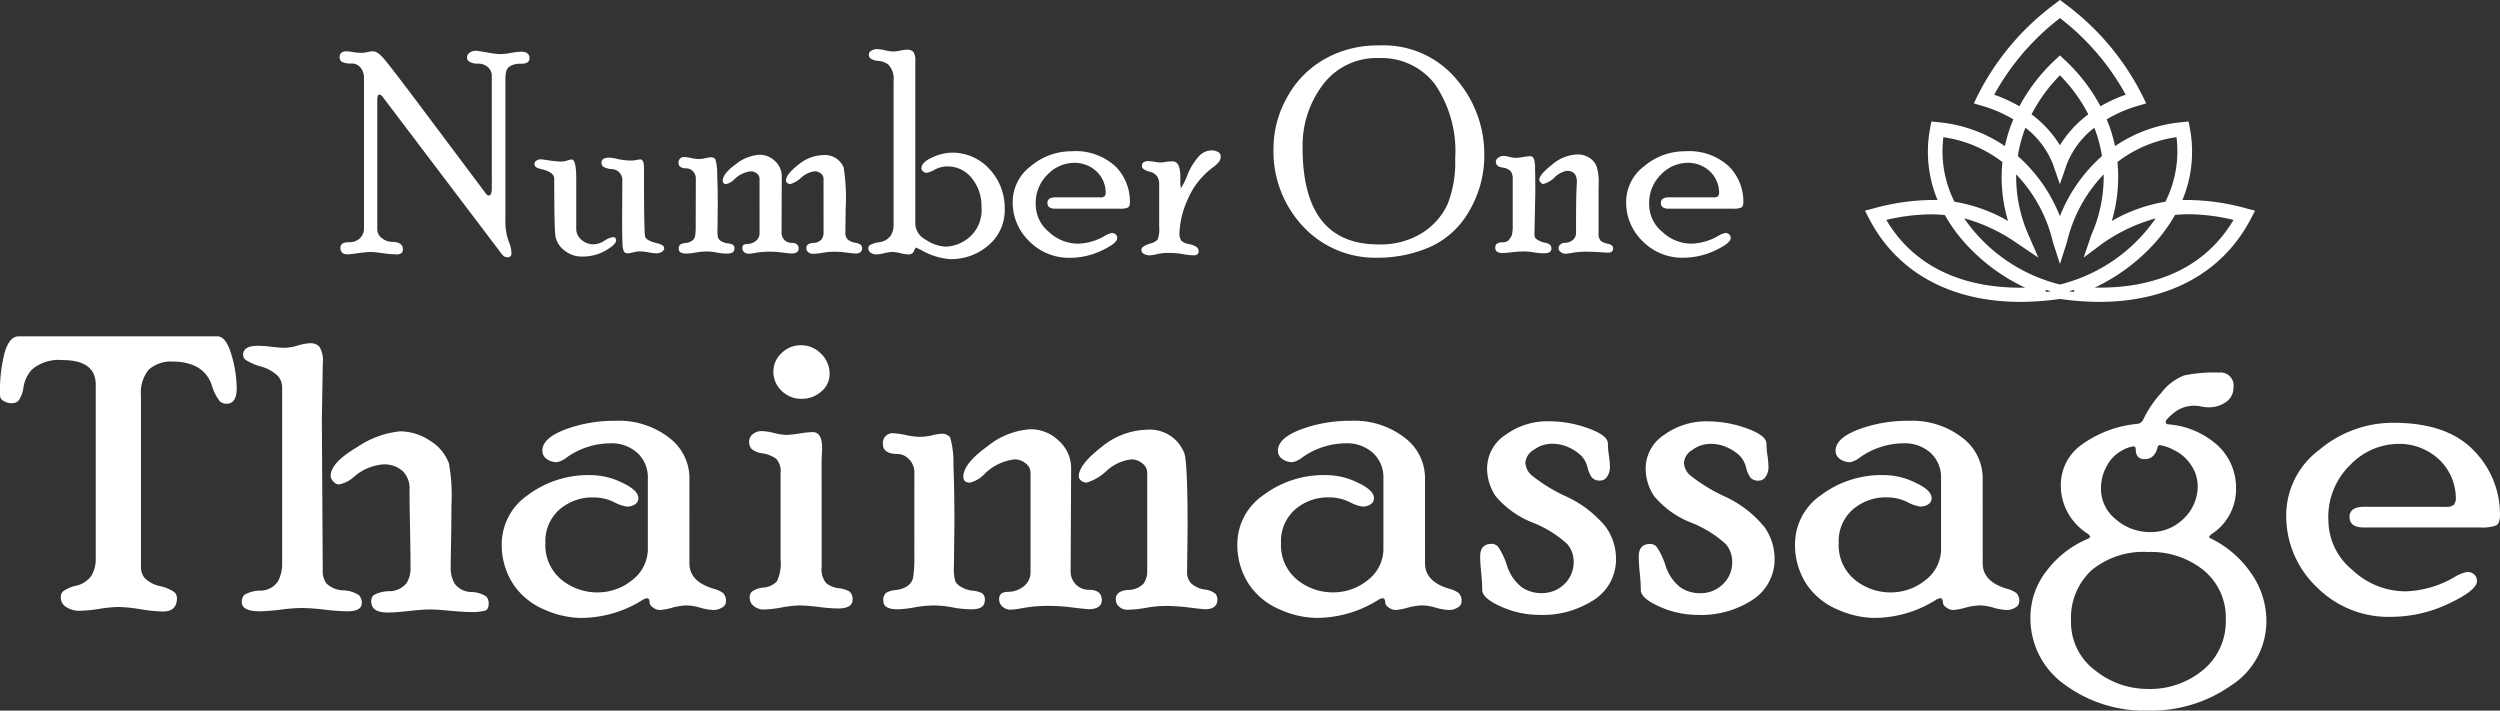
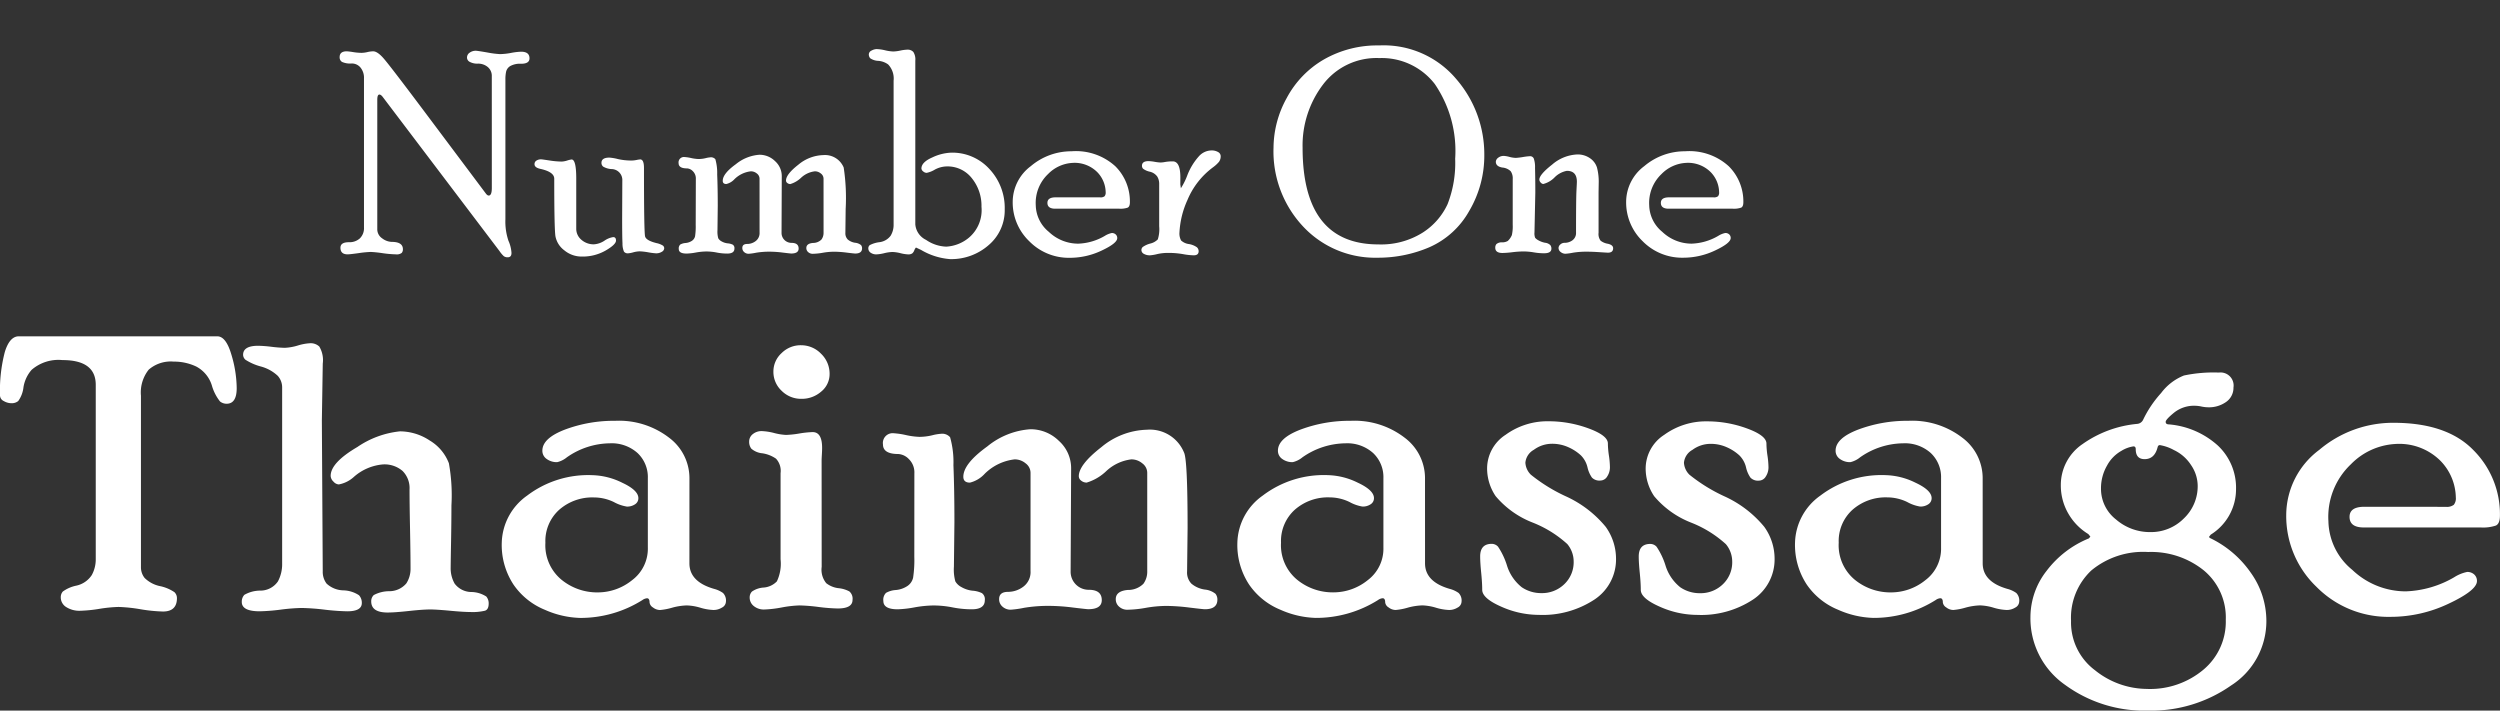
<svg xmlns="http://www.w3.org/2000/svg" width="207.941" height="59.107" viewBox="0 0 207.941 59.107">
  <rect x="0" y="0" width="207.941" height="59.107" fill="#333333" stroke="none" />
  <g id="Group_241" data-name="Group 241" transform="translate(-822 -0.127)">
    <path id="Path_63" data-name="Path 63" d="M18.09-15.983q.721,0,1.167,1.508a9.934,9.934,0,0,1,.446,2.8q0,1.3-.839,1.3a.88.88,0,0,1-.549-.19,3.833,3.833,0,0,1-.681-1.34,2.663,2.663,0,0,0-1.291-1.562,4.271,4.271,0,0,0-1.873-.412,2.8,2.8,0,0,0-2.085.668,3.049,3.049,0,0,0-.646,2.172V3.218a1.417,1.417,0,0,0,.308.9,2.564,2.564,0,0,0,1.285.678,3.346,3.346,0,0,1,1.189.5.683.683,0,0,1,.212.494q0,1.117-1.165,1.117A13.213,13.213,0,0,1,11.7,6.718,13.151,13.151,0,0,0,9.88,6.527a11.775,11.775,0,0,0-1.61.159,11.776,11.776,0,0,1-1.611.159,2.027,2.027,0,0,1-1.123-.3.946.946,0,0,1-.466-.838.7.7,0,0,1,.17-.462,2.9,2.9,0,0,1,1.126-.491A2.049,2.049,0,0,0,7.65,3.873a2.712,2.712,0,0,0,.329-1.337V-11.949q0-2.058-2.773-2.058a3.4,3.4,0,0,0-2.561.812,2.888,2.888,0,0,0-.677,1.442A2.407,2.407,0,0,1,1.531-10.6a.847.847,0,0,1-.548.182A1.29,1.29,0,0,1,.327-10.6a.527.527,0,0,1-.312-.457,12.8,12.8,0,0,1,.4-3.621q.4-1.306,1.167-1.306ZM26.86,3.575a1.605,1.605,0,0,0,.319,1.009,2.115,2.115,0,0,0,1.391.563,2.485,2.485,0,0,1,1.306.407.926.926,0,0,1,.234.646q0,.689-1.213.689A18.915,18.915,0,0,1,27,6.75a18.915,18.915,0,0,0-1.894-.138,15.9,15.9,0,0,0-1.745.138,15.9,15.9,0,0,1-1.745.138q-1.49,0-1.49-.775a.829.829,0,0,1,.212-.592,2.656,2.656,0,0,1,1.327-.353A1.77,1.77,0,0,0,23.133,4.4a3.032,3.032,0,0,0,.35-1.485V-11.737a1.436,1.436,0,0,0-.361-.955,3.293,3.293,0,0,0-1.423-.785,4.485,4.485,0,0,1-1.264-.555.568.568,0,0,1-.2-.41q0-.755,1.257-.755a10.811,10.811,0,0,1,1.108.085,10.81,10.81,0,0,0,1.108.085,4.363,4.363,0,0,0,1.076-.191,4.324,4.324,0,0,1,1.033-.191,1.047,1.047,0,0,1,.756.276,2.21,2.21,0,0,1,.288,1.423l-.075,4.739ZM37.5,3.257a2.582,2.582,0,0,0,.329,1.327,1.754,1.754,0,0,0,1.38.7,2.351,2.351,0,0,1,1.253.375.866.866,0,0,1,.2.581q0,.5-.309.6a4.451,4.451,0,0,1-1.224.108q-.554,0-1.681-.106t-1.66-.106q-.6,0-1.767.127t-1.767.127q-1.362,0-1.362-.925a.7.7,0,0,1,.212-.527,2.751,2.751,0,0,1,1.285-.321,1.851,1.851,0,0,0,1.423-.649,2.23,2.23,0,0,0,.35-1.256q0-1.107-.042-3.277t-.042-3.277a2.009,2.009,0,0,0-.58-1.543,2.3,2.3,0,0,0-1.636-.543A4.184,4.184,0,0,0,29.46-4.3a2.556,2.556,0,0,1-1.266.637A.65.65,0,0,1,27.75-3.9a.686.686,0,0,1-.232-.473q0-1.1,2.215-2.4a7.659,7.659,0,0,1,3.55-1.306,4.512,4.512,0,0,1,2.48.765,3.759,3.759,0,0,1,1.589,1.89,14.989,14.989,0,0,1,.212,3.5q0,1.274-.032,3.069T37.5,3.257ZM57.358,2.9q0,1.527,2.039,2.12a2.273,2.273,0,0,1,.754.344.894.894,0,0,1,.244.731.578.578,0,0,1-.329.484,1.325,1.325,0,0,1-.711.2,4.365,4.365,0,0,1-1.094-.191A4.4,4.4,0,0,0,57.145,6.4a5.14,5.14,0,0,0-1.232.191,5.054,5.054,0,0,1-1,.191.973.973,0,0,1-.584-.212.57.57,0,0,1-.287-.425q0-.34-.212-.34a.774.774,0,0,0-.382.149A9.662,9.662,0,0,1,48.268,7.44a7.718,7.718,0,0,1-2.941-.68,5.826,5.826,0,0,1-2.6-2.092,5.994,5.994,0,0,1-.977-3.494,4.945,4.945,0,0,1,2.109-3.908,8.4,8.4,0,0,1,5.437-1.7,5.913,5.913,0,0,1,2.47.627q1.346.627,1.346,1.285a.591.591,0,0,1-.276.51,1.165,1.165,0,0,1-.68.191A3.348,3.348,0,0,1,51.071-2.2a3.83,3.83,0,0,0-1.657-.382,4.167,4.167,0,0,0-2.888,1.027,3.5,3.5,0,0,0-1.147,2.743A3.717,3.717,0,0,0,46.7,4.247a4.678,4.678,0,0,0,3.037,1.07A4.542,4.542,0,0,0,52.59,4.3,3.274,3.274,0,0,0,53.9,1.579V-4.177a2.754,2.754,0,0,0-.858-2.1,3.219,3.219,0,0,0-2.3-.807,6.339,6.339,0,0,0-3.581,1.168,1.986,1.986,0,0,1-.805.4,1.423,1.423,0,0,1-.869-.265.82.82,0,0,1-.36-.69q0-1.041,1.9-1.763a11.6,11.6,0,0,1,4.152-.722,6.824,6.824,0,0,1,4.481,1.4,4.2,4.2,0,0,1,1.7,3.329Zm9.271-18.141a2.3,2.3,0,0,1,1.681.708,2.3,2.3,0,0,1,.708,1.68,1.871,1.871,0,0,1-.7,1.469,2.442,2.442,0,0,1-1.649.6,2.273,2.273,0,0,1-1.638-.666,2.144,2.144,0,0,1-.687-1.6,2.064,2.064,0,0,1,.687-1.543A2.242,2.242,0,0,1,66.628-15.242ZM68.359,3.193a1.768,1.768,0,0,0,.382,1.359,2.03,2.03,0,0,0,1.019.414,2.419,2.419,0,0,1,.9.268.792.792,0,0,1,.265.71q0,.71-1.235.71a14.731,14.731,0,0,1-1.6-.127A14.7,14.7,0,0,0,66.522,6.4a9.479,9.479,0,0,0-1.49.17,9.447,9.447,0,0,1-1.469.17,1.309,1.309,0,0,1-.841-.28.89.89,0,0,1-.351-.731.684.684,0,0,1,.191-.484,1.916,1.916,0,0,1,.977-.332A1.709,1.709,0,0,0,64.632,4.4,3.43,3.43,0,0,0,64.94,2.56V-4.6a1.484,1.484,0,0,0-.382-1.208,2.7,2.7,0,0,0-1.126-.445,1.624,1.624,0,0,1-.924-.385.929.929,0,0,1-.181-.581.777.777,0,0,1,.309-.634,1.141,1.141,0,0,1,.735-.247,4.847,4.847,0,0,1,1.034.159,4.807,4.807,0,0,0,.991.159A7.931,7.931,0,0,0,66.5-7.9a7.931,7.931,0,0,1,1.108-.117q.788,0,.788,1.317,0,.212-.021.563t-.021.478ZM85.732-4.625a.986.986,0,0,0-.413-.795,1.413,1.413,0,0,0-.9-.329,4.208,4.208,0,0,0-2.5,1.2,2.479,2.479,0,0,1-1.227.735q-.55,0-.55-.488,0-1.083,1.986-2.517A6.34,6.34,0,0,1,85.71-8.254a3.349,3.349,0,0,1,2.379.966A3.044,3.044,0,0,1,89.108-5l-.042,8.58A1.5,1.5,0,0,0,90.574,5.1q1.083,0,1.083.861,0,.753-1.128.753-.128,0-1.267-.138a16.327,16.327,0,0,0-1.906-.138,12.241,12.241,0,0,0-2.151.159,8.4,8.4,0,0,1-1.128.159,1,1,0,0,1-.671-.248.8.8,0,0,1-.287-.636q0-.6.743-.6a2.12,2.12,0,0,0,1.274-.435,1.51,1.51,0,0,0,.595-1.3Zm9.706,0a.986.986,0,0,0-.413-.795,1.413,1.413,0,0,0-.9-.329,3.7,3.7,0,0,0-2.084.966,4.051,4.051,0,0,1-1.64.966.713.713,0,0,1-.455-.159.466.466,0,0,1-.2-.372q0-.956,1.869-2.411a6.151,6.151,0,0,1,3.8-1.455,3.064,3.064,0,0,1,3.08,1.89q.3.573.3,6.286l-.042,3.61a1.335,1.335,0,0,0,.361,1.019,2.227,2.227,0,0,0,1.1.488,1.681,1.681,0,0,1,.9.353.766.766,0,0,1,.159.485q0,.8-1.043.8-.149,0-1.277-.138a16.181,16.181,0,0,0-1.916-.138,10.16,10.16,0,0,0-1.714.159,9.413,9.413,0,0,1-1.544.159,1,1,0,0,1-.671-.248.8.8,0,0,1-.287-.635q0-.668.988-.763A1.8,1.8,0,0,0,95.119,4.6a1.714,1.714,0,0,0,.319-1.06Zm-19.369.042a1.54,1.54,0,0,0-.457-1.187,1.331,1.331,0,0,0-.881-.424q-1.274,0-1.274-.8a.814.814,0,0,1,.917-.925,6.223,6.223,0,0,1,.991.149,6.151,6.151,0,0,0,1.119.149,4.616,4.616,0,0,0,1.055-.127,4,4,0,0,1,.735-.127.865.865,0,0,1,.767.287,7.612,7.612,0,0,1,.277,2.326Q79.4-3.221,79.4-.524l-.042,3.7a3.726,3.726,0,0,0,.117,1.221,1.243,1.243,0,0,0,.51.478,2.33,2.33,0,0,0,.924.3,2.152,2.152,0,0,1,.775.2.627.627,0,0,1,.244.593q0,.754-1.086.754a8.254,8.254,0,0,1-1.6-.159,8.253,8.253,0,0,0-1.6-.159,9.492,9.492,0,0,0-1.565.159,9.018,9.018,0,0,1-1.395.159q-1.192,0-1.192-.689a.805.805,0,0,1,.223-.678,1.888,1.888,0,0,1,.818-.236,2.087,2.087,0,0,0,.966-.339,1.13,1.13,0,0,0,.467-.689,9.846,9.846,0,0,0,.1-1.738ZM118.544,2.9q0,1.527,2.039,2.12a2.273,2.273,0,0,1,.754.344.894.894,0,0,1,.244.731.578.578,0,0,1-.329.484,1.325,1.325,0,0,1-.711.2,4.365,4.365,0,0,1-1.094-.191,4.4,4.4,0,0,0-1.115-.191,5.14,5.14,0,0,0-1.232.191,5.054,5.054,0,0,1-1,.191.973.973,0,0,1-.584-.212.57.57,0,0,1-.287-.425q0-.34-.212-.34a.774.774,0,0,0-.382.149,9.662,9.662,0,0,1-5.182,1.487,7.718,7.718,0,0,1-2.941-.68,5.826,5.826,0,0,1-2.6-2.092,5.994,5.994,0,0,1-.977-3.494,4.945,4.945,0,0,1,2.109-3.908,8.4,8.4,0,0,1,5.437-1.7,5.913,5.913,0,0,1,2.47.627q1.346.627,1.346,1.285a.591.591,0,0,1-.276.51,1.165,1.165,0,0,1-.68.191,3.348,3.348,0,0,1-1.083-.382,3.83,3.83,0,0,0-1.657-.382,4.167,4.167,0,0,0-2.888,1.027,3.5,3.5,0,0,0-1.147,2.743,3.717,3.717,0,0,0,1.317,3.061,4.678,4.678,0,0,0,3.037,1.07A4.542,4.542,0,0,0,113.776,4.3a3.274,3.274,0,0,0,1.306-2.718V-4.177a2.754,2.754,0,0,0-.858-2.1,3.219,3.219,0,0,0-2.3-.807,6.339,6.339,0,0,0-3.581,1.168,1.986,1.986,0,0,1-.805.4,1.423,1.423,0,0,1-.869-.265.82.82,0,0,1-.36-.69q0-1.041,1.9-1.763a11.6,11.6,0,0,1,4.152-.722,6.824,6.824,0,0,1,4.481,1.4,4.2,4.2,0,0,1,1.7,3.329Zm8.347-8.374a1.519,1.519,0,0,0,.455,1,13.794,13.794,0,0,0,2.912,1.8,9.236,9.236,0,0,1,3.314,2.537,4.55,4.55,0,0,1,.858,2.626,4,4,0,0,1-1.795,3.423A7.828,7.828,0,0,1,128,7.186a7.688,7.688,0,0,1-3.133-.69Q123.3,5.805,123.3,5.1q0-.577-.085-1.42t-.085-1.356q0-1.047.968-1.047a.723.723,0,0,1,.516.234,5.959,5.959,0,0,1,.743,1.561,3.7,3.7,0,0,0,1.234,1.816,2.866,2.866,0,0,0,1.635.488,2.652,2.652,0,0,0,1.9-.742,2.517,2.517,0,0,0,.78-1.908,2.262,2.262,0,0,0-.529-1.431,9.4,9.4,0,0,0-2.891-1.791,7.625,7.625,0,0,1-3.07-2.195,4.125,4.125,0,0,1-.709-2.323,3.341,3.341,0,0,1,1.54-2.779,5.908,5.908,0,0,1,3.579-1.124,9.567,9.567,0,0,1,3.313.591q1.614.591,1.614,1.257a7.271,7.271,0,0,0,.085,1,7.094,7.094,0,0,1,.085.956,1.387,1.387,0,0,1-.226.786.667.667,0,0,1-.57.34.864.864,0,0,1-.7-.246,2.408,2.408,0,0,1-.373-.866,2.085,2.085,0,0,0-.548-.984,3.81,3.81,0,0,0-1.011-.663,3.256,3.256,0,0,0-1.412-.3,2.535,2.535,0,0,0-1.485.5A1.365,1.365,0,0,0,126.891-5.475Zm13.189,0a1.519,1.519,0,0,0,.455,1,13.794,13.794,0,0,0,2.912,1.8,9.236,9.236,0,0,1,3.314,2.537,4.55,4.55,0,0,1,.858,2.626,4,4,0,0,1-1.795,3.423,7.828,7.828,0,0,1-4.641,1.276,7.688,7.688,0,0,1-3.133-.69q-1.561-.69-1.561-1.391,0-.577-.085-1.42t-.085-1.356q0-1.047.968-1.047a.723.723,0,0,1,.516.234,5.959,5.959,0,0,1,.743,1.561,3.7,3.7,0,0,0,1.234,1.816,2.866,2.866,0,0,0,1.634.488,2.652,2.652,0,0,0,1.9-.742,2.517,2.517,0,0,0,.78-1.908,2.262,2.262,0,0,0-.529-1.431,9.4,9.4,0,0,0-2.891-1.791,7.625,7.625,0,0,1-3.07-2.195,4.125,4.125,0,0,1-.709-2.323,3.341,3.341,0,0,1,1.54-2.779,5.908,5.908,0,0,1,3.579-1.124,9.567,9.567,0,0,1,3.313.591q1.614.591,1.614,1.257a7.269,7.269,0,0,0,.085,1,7.1,7.1,0,0,1,.085.956,1.387,1.387,0,0,1-.226.786.667.667,0,0,1-.57.34.864.864,0,0,1-.7-.246,2.408,2.408,0,0,1-.373-.866,2.085,2.085,0,0,0-.548-.984,3.81,3.81,0,0,0-1.011-.663,3.256,3.256,0,0,0-1.412-.3,2.535,2.535,0,0,0-1.485.5A1.365,1.365,0,0,0,140.08-5.475ZM164.928,2.9q0,1.527,2.039,2.12a2.273,2.273,0,0,1,.754.344.894.894,0,0,1,.244.731.578.578,0,0,1-.329.484,1.325,1.325,0,0,1-.711.2,4.365,4.365,0,0,1-1.094-.191,4.4,4.4,0,0,0-1.115-.191,5.14,5.14,0,0,0-1.232.191,5.054,5.054,0,0,1-1,.191.973.973,0,0,1-.584-.212.57.57,0,0,1-.287-.425q0-.34-.212-.34a.774.774,0,0,0-.382.149,9.662,9.662,0,0,1-5.182,1.487,7.718,7.718,0,0,1-2.941-.68,5.826,5.826,0,0,1-2.6-2.092,5.994,5.994,0,0,1-.977-3.494,4.945,4.945,0,0,1,2.109-3.908,8.4,8.4,0,0,1,5.437-1.7,5.913,5.913,0,0,1,2.47.627q1.346.627,1.346,1.285a.591.591,0,0,1-.276.51,1.165,1.165,0,0,1-.68.191,3.348,3.348,0,0,1-1.083-.382,3.83,3.83,0,0,0-1.657-.382A4.167,4.167,0,0,0,154.1-1.557a3.5,3.5,0,0,0-1.147,2.743,3.717,3.717,0,0,0,1.317,3.061,4.678,4.678,0,0,0,3.037,1.07A4.542,4.542,0,0,0,160.16,4.3a3.274,3.274,0,0,0,1.306-2.718V-4.177a2.754,2.754,0,0,0-.858-2.1,3.219,3.219,0,0,0-2.3-.807,6.339,6.339,0,0,0-3.581,1.168,1.985,1.985,0,0,1-.805.4,1.423,1.423,0,0,1-.869-.265.82.82,0,0,1-.36-.69q0-1.041,1.9-1.763a11.6,11.6,0,0,1,4.152-.722,6.824,6.824,0,0,1,4.481,1.4,4.2,4.2,0,0,1,1.7,3.329ZM183.751.7l.064.085a8.669,8.669,0,0,1,3.409,2.89,6.9,6.9,0,0,1,1.3,4.016,6.344,6.344,0,0,1-2.931,5.365,11.565,11.565,0,0,1-6.9,2.093,11.175,11.175,0,0,1-6.934-2.157A6.744,6.744,0,0,1,168.9,7.351a6.247,6.247,0,0,1,1.342-3.825,8.352,8.352,0,0,1,3.515-2.7l.128-.149-.171-.212a4.776,4.776,0,0,1-1.678-1.73,4.663,4.663,0,0,1-.609-2.345,4.1,4.1,0,0,1,1.8-3.406A9.356,9.356,0,0,1,177.782-8.7a.6.6,0,0,0,.488-.338,9.2,9.2,0,0,1,1.5-2.229,4.4,4.4,0,0,1,1.9-1.458,11.944,11.944,0,0,1,2.907-.243,1.085,1.085,0,0,1,1.21,1.244,1.426,1.426,0,0,1-.6,1.191,2.459,2.459,0,0,1-1.531.453,2.809,2.809,0,0,1-.532-.064,2.809,2.809,0,0,0-.532-.064,2.666,2.666,0,0,0-1.744.573q-.7.573-.7.765,0,.212.276.212A6.937,6.937,0,0,1,184.486-6.9,4.808,4.808,0,0,1,186-3.268,4.434,4.434,0,0,1,183.9.509ZM178.86.3a3.838,3.838,0,0,0,2.8-1.135,3.692,3.692,0,0,0,1.151-2.726,3.083,3.083,0,0,0-.549-1.708,3.432,3.432,0,0,0-1.426-1.252,3.658,3.658,0,0,0-1.172-.414q-.148,0-.19.191-.254.977-1.077.977-.739,0-.739-.828,0-.234-.19-.234a2.656,2.656,0,0,0-1,.371,3.063,3.063,0,0,0-1.2,1.23,3.768,3.768,0,0,0-.5,1.92,3.227,3.227,0,0,0,1.246,2.556A4.3,4.3,0,0,0,178.86.3Zm-.212,13.048a6.9,6.9,0,0,0,4.625-1.591A5.2,5.2,0,0,0,185.147,7.6a5.082,5.082,0,0,0-1.831-4.116,6.976,6.976,0,0,0-4.625-1.527,6.759,6.759,0,0,0-4.731,1.538,5.4,5.4,0,0,0-1.683,4.19,4.963,4.963,0,0,0,1.99,4.105A6.942,6.942,0,0,0,178.648,13.345ZM203.454-1.8a.949.949,0,0,0,.658-.169.854.854,0,0,0,.17-.611,4.477,4.477,0,0,0-1.264-3.034,4.857,4.857,0,0,0-3.812-1.411,5.588,5.588,0,0,0-3.642,1.675A6.029,6.029,0,0,0,193.684-.6a5.346,5.346,0,0,0,1.982,4.039,6.46,6.46,0,0,0,4.442,1.791,8.551,8.551,0,0,0,4.028-1.168,3.241,3.241,0,0,1,1.081-.446.832.832,0,0,1,.6.215.718.718,0,0,1,.223.539q0,.775-2.347,1.88a11.228,11.228,0,0,1-4.832,1.1,8.4,8.4,0,0,1-6.18-2.506,8.149,8.149,0,0,1-2.506-5.968,6.788,6.788,0,0,1,2.75-5.416,9.492,9.492,0,0,1,6.17-2.251q4.439,0,6.647,2.272a7.526,7.526,0,0,1,2.209,5.437q0,.68-.339.839a3.321,3.321,0,0,1-1.251.159h-9.732q-1.187,0-1.187-.882,0-.839,1.232-.839Z" transform="translate(821.985 44.084)" fill="#fff" />
    <g id="Group_217" data-name="Group 217" transform="translate(850.248 0.127)">
      <path id="Path_64" data-name="Path 64" d="M12.7-9.665a.955.955,0,0,0-.332-.763,1.249,1.249,0,0,0-.844-.285,1.3,1.3,0,0,1-.641-.138.407.407,0,0,1-.245-.357.485.485,0,0,1,.227-.421.855.855,0,0,1,.494-.156q.139,0,.947.14a7.979,7.979,0,0,0,1.075.14,5.42,5.42,0,0,0,.924-.1,5.275,5.275,0,0,1,.831-.1q.7,0,.7.553,0,.449-.7.449a1.664,1.664,0,0,0-.891.186.756.756,0,0,0-.349.449,2.9,2.9,0,0,0-.064.67V2.224a4.993,4.993,0,0,0,.253,1.795,2.9,2.9,0,0,1,.253,1.014q0,.361-.313.361a.518.518,0,0,1-.336-.1,2.5,2.5,0,0,1-.348-.417L3.63-7.941q-.152-.2-.28-.2-.175,0-.175.441V3.045a.905.905,0,0,0,.413.778,1.383,1.383,0,0,0,.786.29q.932,0,.932.613a.444.444,0,0,1-.1.306.684.684,0,0,1-.488.118,9.276,9.276,0,0,1-1.116-.1,9.653,9.653,0,0,0-.964-.1,8.684,8.684,0,0,0-1.023.1q-.721.1-.906.1Q.111,5.15.111,4.6q0-.459.7-.459a1.289,1.289,0,0,0,.914-.319,1.183,1.183,0,0,0,.344-.911V-9.482a1.337,1.337,0,0,0-.291-.906.929.929,0,0,0-.734-.337,1.654,1.654,0,0,1-.8-.13.441.441,0,0,1-.2-.4q0-.483.592-.483a4.955,4.955,0,0,1,.523.064,4.753,4.753,0,0,0,.7.064,2.293,2.293,0,0,0,.494-.064,2.257,2.257,0,0,1,.482-.064q.337,0,.83.547t3.39,4.41L12.2.084q.128.175.245.175.257,0,.257-.629ZM23.556-.978a.908.908,0,0,0-.908-.965,1.551,1.551,0,0,1-.687-.206.4.4,0,0,1-.14-.312q0-.436.666-.436a4.026,4.026,0,0,1,.707.122,5.074,5.074,0,0,0,1.139.122,2.267,2.267,0,0,0,.409-.047,2.411,2.411,0,0,1,.3-.047q.316,0,.316.709,0,5.36.093,5.7t.943.552a1.6,1.6,0,0,1,.547.213.292.292,0,0,1,.1.224.357.357,0,0,1-.193.283.872.872,0,0,1-.5.13,5.6,5.6,0,0,1-.631-.082,5.155,5.155,0,0,0-.713-.082,2.208,2.208,0,0,0-.538.082,2.146,2.146,0,0,1-.421.082.392.392,0,0,1-.351-.139,1.679,1.679,0,0,1-.123-.686q-.029-.546-.029-2.1ZM19.724,3a1.19,1.19,0,0,0,.434.943,1.536,1.536,0,0,0,1.035.373,1.789,1.789,0,0,0,.873-.3,1.738,1.738,0,0,1,.734-.3q.231,0,.231.285,0,.332-.866.833a3.838,3.838,0,0,1-1.958.5,2.255,2.255,0,0,1-1.481-.523,1.892,1.892,0,0,1-.732-1.163q-.1-.64-.1-4.791,0-.558-1.141-.814-.5-.106-.5-.39a.337.337,0,0,1,.158-.3.685.685,0,0,1,.391-.106q.07,0,.684.093a7.085,7.085,0,0,0,1.034.093,1.766,1.766,0,0,0,.45-.087,1.99,1.99,0,0,1,.368-.087q.386,0,.386,1.584ZM34.97-1.141a.541.541,0,0,0-.226-.436.775.775,0,0,0-.493-.18,2.307,2.307,0,0,0-1.369.657,1.359,1.359,0,0,1-.673.4q-.3,0-.3-.268,0-.594,1.089-1.38a3.477,3.477,0,0,1,1.962-.786,1.836,1.836,0,0,1,1.3.53,1.67,1.67,0,0,1,.559,1.252L36.8,3.356a.825.825,0,0,0,.827.839q.594,0,.594.472,0,.413-.619.413-.07,0-.695-.076a8.954,8.954,0,0,0-1.045-.076,6.713,6.713,0,0,0-1.179.087,4.606,4.606,0,0,1-.619.087.546.546,0,0,1-.368-.136.439.439,0,0,1-.158-.349q0-.331.408-.331a1.162,1.162,0,0,0,.7-.238.828.828,0,0,0,.326-.715Zm5.323,0a.541.541,0,0,0-.226-.436.775.775,0,0,0-.493-.18,2.028,2.028,0,0,0-1.143.53,2.222,2.222,0,0,1-.9.53.391.391,0,0,1-.25-.087.255.255,0,0,1-.11-.2q0-.524,1.025-1.322a3.373,3.373,0,0,1,2.085-.8,1.68,1.68,0,0,1,1.689,1.037,16.841,16.841,0,0,1,.163,3.447l-.023,1.98a.732.732,0,0,0,.2.559,1.221,1.221,0,0,0,.606.268.922.922,0,0,1,.495.194.42.42,0,0,1,.087.266q0,.437-.572.437-.082,0-.7-.076a8.873,8.873,0,0,0-1.051-.076,5.572,5.572,0,0,0-.94.087,5.162,5.162,0,0,1-.847.087.546.546,0,0,1-.368-.136.439.439,0,0,1-.158-.348q0-.366.542-.418a.99.99,0,0,0,.716-.285.94.94,0,0,0,.175-.581Zm-10.622.023a.844.844,0,0,0-.25-.651A.73.73,0,0,0,28.937-2q-.7,0-.7-.436a.446.446,0,0,1,.5-.507,3.413,3.413,0,0,1,.544.082,3.373,3.373,0,0,0,.614.082,2.531,2.531,0,0,0,.579-.07,2.195,2.195,0,0,1,.4-.07.474.474,0,0,1,.421.157,4.175,4.175,0,0,1,.152,1.275q.047,1.118.047,2.6l-.023,2.027a2.043,2.043,0,0,0,.064.67.682.682,0,0,0,.28.262,1.278,1.278,0,0,0,.507.163,1.18,1.18,0,0,1,.425.112.344.344,0,0,1,.134.325q0,.413-.6.413a4.527,4.527,0,0,1-.876-.087,4.526,4.526,0,0,0-.876-.087,5.205,5.205,0,0,0-.858.087,4.945,4.945,0,0,1-.765.087q-.654,0-.654-.378a.442.442,0,0,1,.122-.372,1.035,1.035,0,0,1,.448-.129,1.144,1.144,0,0,0,.53-.186.62.62,0,0,0,.256-.378,5.4,5.4,0,0,0,.052-.953Zm18.309,5.7a.754.754,0,0,0-.14.239.629.629,0,0,1-.169.25.575.575,0,0,1-.355.082,3.1,3.1,0,0,1-.623-.1,3.147,3.147,0,0,0-.67-.1,3.3,3.3,0,0,0-.681.1,3.273,3.273,0,0,1-.658.1.8.8,0,0,1-.466-.136.428.428,0,0,1-.2-.372.339.339,0,0,1,.116-.26,2.346,2.346,0,0,1,.8-.246,1.363,1.363,0,0,0,.938-.535,1.73,1.73,0,0,0,.249-.942V-9.295a1.7,1.7,0,0,0-.452-1.349,1.6,1.6,0,0,0-.816-.3,1.265,1.265,0,0,1-.678-.217.483.483,0,0,1-.116-.325.361.361,0,0,1,.227-.313.912.912,0,0,1,.437-.124,3.534,3.534,0,0,1,.687.1,3.523,3.523,0,0,0,.676.1,3.31,3.31,0,0,0,.594-.076,3.28,3.28,0,0,1,.571-.076.635.635,0,0,1,.512.192,1.148,1.148,0,0,1,.163.717V2.657a1.574,1.574,0,0,0,.889,1.287,3.16,3.16,0,0,0,1.679.565,3.222,3.222,0,0,0,1.918-.769A3,3,0,0,0,53.43,1.19a3.633,3.633,0,0,0-.8-2.37,2.558,2.558,0,0,0-2.08-.984,2.179,2.179,0,0,0-1.005.268,2.063,2.063,0,0,1-.68.268.447.447,0,0,1-.285-.122.332.332,0,0,1-.145-.239q0-.524.9-.92a4,4,0,0,1,1.581-.4,4.163,4.163,0,0,1,3.18,1.368A4.719,4.719,0,0,1,55.363,1.4a3.788,3.788,0,0,1-1.331,2.976,4.7,4.7,0,0,1-3.215,1.17A5.551,5.551,0,0,1,48.4,4.779ZM63.306.41a.52.52,0,0,0,.361-.092.469.469,0,0,0,.093-.335,2.455,2.455,0,0,0-.693-1.664,2.664,2.664,0,0,0-2.091-.774,3.065,3.065,0,0,0-2,.919,3.306,3.306,0,0,0-1.031,2.6,2.932,2.932,0,0,0,1.087,2.215,3.543,3.543,0,0,0,2.436.982,4.689,4.689,0,0,0,2.209-.641,1.777,1.777,0,0,1,.593-.245A.456.456,0,0,1,64.6,3.5a.394.394,0,0,1,.122.3q0,.425-1.287,1.031a6.158,6.158,0,0,1-2.65.606A4.605,4.605,0,0,1,57.4,4.055,4.469,4.469,0,0,1,56.027.782a3.722,3.722,0,0,1,1.508-2.97,5.205,5.205,0,0,1,3.383-1.235,4.868,4.868,0,0,1,3.645,1.246A4.127,4.127,0,0,1,65.775.806q0,.373-.186.46a1.821,1.821,0,0,1-.686.087H59.566q-.651,0-.651-.484,0-.46.676-.46ZM69.968-.674l.047.326a5.644,5.644,0,0,0,.547-1.106,5.124,5.124,0,0,1,.969-1.572,1.429,1.429,0,0,1,.995-.466,1.064,1.064,0,0,1,.6.141.393.393,0,0,1,.2.317.778.778,0,0,1-.14.487,2.8,2.8,0,0,1-.491.452A6.481,6.481,0,0,0,70.558.639a7.389,7.389,0,0,0-.66,2.676,1.208,1.208,0,0,0,.134.678,1.167,1.167,0,0,0,.646.3,1.612,1.612,0,0,1,.664.263.44.44,0,0,1,.151.331q0,.343-.409.343a5.41,5.41,0,0,1-.9-.1,6.97,6.97,0,0,0-1.243-.1,4,4,0,0,0-.9.1,3.564,3.564,0,0,1-.584.1.981.981,0,0,1-.525-.124.363.363,0,0,1-.2-.313.353.353,0,0,1,.111-.254,1.948,1.948,0,0,1,.623-.286,1.3,1.3,0,0,0,.629-.347,2.773,2.773,0,0,0,.116-1.089V-.715a1.163,1.163,0,0,0-.157-.6,1.048,1.048,0,0,0-.629-.411,1.412,1.412,0,0,1-.559-.251.364.364,0,0,1-.087-.237q0-.391.549-.391a3.632,3.632,0,0,1,.508.058,3.646,3.646,0,0,0,.5.058,2.477,2.477,0,0,0,.38-.047,3.637,3.637,0,0,1,.625-.047q.631,0,.631,1.339Zm16.55-11.553a7.89,7.89,0,0,1,6.406,2.8,9.554,9.554,0,0,1,2.329,6.278,9.055,9.055,0,0,1-1.264,4.705,7.046,7.046,0,0,1-3.3,3,10.812,10.812,0,0,1-4.315.873,8.2,8.2,0,0,1-6.184-2.586,9.127,9.127,0,0,1-2.469-6.569,8.63,8.63,0,0,1,1.095-4.123,8.086,8.086,0,0,1,3.092-3.209A8.941,8.941,0,0,1,86.518-12.227Zm-.07,16.55a6.5,6.5,0,0,0,3.658-.968A5.567,5.567,0,0,0,92.2.969,9.419,9.419,0,0,0,92.83-2.8a9.843,9.843,0,0,0-1.7-6.223,5.568,5.568,0,0,0-4.609-2.152,5.575,5.575,0,0,0-4.69,2.21,8.376,8.376,0,0,0-1.692,5.243Q80.135,4.323,86.448,4.323Zm18.309-.967a.918.918,0,0,0,.169.658,1.35,1.35,0,0,0,.606.256q.437.1.437.372,0,.368-.432.368-.082,0-.7-.041T103.8,4.928a6.713,6.713,0,0,0-1.179.087A4.608,4.608,0,0,1,102,5.1a.622.622,0,0,1-.391-.142.422.422,0,0,1-.181-.342.389.389,0,0,1,.151-.289.508.508,0,0,1,.349-.136,1.089,1.089,0,0,0,.664-.215.75.75,0,0,0,.291-.645q0-2.8.035-3.47t.035-.75q0-.907-.833-.907a1.934,1.934,0,0,0-1.023.547,2,2,0,0,1-.942.547.317.317,0,0,1-.208-.118.354.354,0,0,1-.116-.248q0-.414,1.069-1.252a3.411,3.411,0,0,1,2.091-.839,1.779,1.779,0,0,1,1.046.309,1.466,1.466,0,0,1,.587.775,4.635,4.635,0,0,1,.145,1.316l-.012.745ZM97.617-1.118a1.033,1.033,0,0,0-.169-.645,1.137,1.137,0,0,0-.7-.308q-.536-.093-.536-.483a.44.44,0,0,1,.187-.325.731.731,0,0,1,.491-.159,2.174,2.174,0,0,1,.45.082,2.25,2.25,0,0,0,.532.082,5.371,5.371,0,0,0,.59-.07,5.514,5.514,0,0,1,.579-.07.333.333,0,0,1,.327.192,2.174,2.174,0,0,1,.105.775q.023.967.023,2.061l-.07,3.319a.975.975,0,0,0,.058.443.972.972,0,0,0,.274.21,1.8,1.8,0,0,0,.553.2.732.732,0,0,1,.431.194.469.469,0,0,1,.093.29q0,.39-.607.39a5.134,5.134,0,0,1-.864-.076,5.2,5.2,0,0,0-.876-.076,8.213,8.213,0,0,0-.9.064,7.932,7.932,0,0,1-.823.064q-.6,0-.6-.437a.445.445,0,0,1,.1-.307.685.685,0,0,1,.454-.142.867.867,0,0,0,.489-.116,1.417,1.417,0,0,0,.338-.488,3.324,3.324,0,0,0,.07-.86ZM114.33.41a.52.52,0,0,0,.361-.092.468.468,0,0,0,.093-.335,2.455,2.455,0,0,0-.693-1.664A2.664,2.664,0,0,0,112-2.456a3.065,3.065,0,0,0-2,.919,3.306,3.306,0,0,0-1.031,2.6,2.932,2.932,0,0,0,1.087,2.215,3.543,3.543,0,0,0,2.436.982,4.689,4.689,0,0,0,2.209-.641,1.777,1.777,0,0,1,.593-.245.456.456,0,0,1,.331.118.394.394,0,0,1,.122.3q0,.425-1.287,1.031a6.157,6.157,0,0,1-2.65.606,4.605,4.605,0,0,1-3.389-1.374A4.469,4.469,0,0,1,107.051.782a3.722,3.722,0,0,1,1.508-2.97,5.205,5.205,0,0,1,3.383-1.235,4.868,4.868,0,0,1,3.645,1.246A4.127,4.127,0,0,1,116.8.806q0,.373-.186.46a1.821,1.821,0,0,1-.686.087H110.59q-.651,0-.651-.484,0-.46.675-.46Z" transform="translate(-0.042 16.006)" fill="#fff" />
-       <path id="Path_62_-_Outline" data-name="Path 62 - Outline" d="M393.527,215.049h0a22.925,22.925,0,0,1-3.279-.246,22.925,22.925,0,0,1-3.28.246c-5.816,0-10.291-2.463-12.6-6.936l-.335-.651.717-.188a18.84,18.84,0,0,1,4.783-.7c.18,0,.361,0,.539.011a10.439,10.439,0,0,1-.618-6l.1-.538.554.055a11.753,11.753,0,0,1,5.563,1.989,12.657,12.657,0,0,1,.7-2.224,11,11,0,0,0-2.61-1.128l-.673-.2.3-.624a21.513,21.513,0,0,1,6.495-7.694l.372-.285.371.285a21.5,21.5,0,0,1,6.494,7.694l.3.624-.673.2a10.992,10.992,0,0,0-2.609,1.128,12.628,12.628,0,0,1,.694,2.225,11.75,11.75,0,0,1,5.564-1.99l.554-.055.1.538a10.44,10.44,0,0,1-.617,6c.174-.007.35-.01.525-.01a18.909,18.909,0,0,1,4.8.7l.718.188-.337.652C403.818,212.585,399.344,215.049,393.527,215.049Zm-4.448-1-.018.173q.222-.022.445-.048C389.366,214.134,389.223,214.093,389.079,214.047Zm1.911.125q.224.026.445.048l-.018-.173Q391.2,214.116,390.99,214.172Zm2.147-.311q.22,0,.437,0c3.575,0,8.356-.99,11.114-5.633a16.46,16.46,0,0,0-3.708-.47c-.392,0-.781.019-1.159.057a13.388,13.388,0,0,1-1.942,2.615A15.718,15.718,0,0,1,393.138,213.861Zm-17.33-5.628c2.758,4.643,7.539,5.633,11.114,5.633q.217,0,.436,0a15.715,15.715,0,0,1-4.741-3.427,13.39,13.39,0,0,1-1.943-2.615c-.378-.038-.767-.057-1.159-.057A16.465,16.465,0,0,0,375.808,208.233Zm6.477-.131a13.681,13.681,0,0,0,7.964,5.5,13.682,13.682,0,0,0,7.963-5.5,14.286,14.286,0,0,0-4.451,2.108l-1.538,1.153.634-1.869a11.993,11.993,0,0,0,1.03-5.053,12.183,12.183,0,0,0-3.05,5.612l-.008.028-.58,1.814-.589-1.842a12.181,12.181,0,0,0-3.051-5.613,12,12,0,0,0,1.03,5.053l.812,1.872-1.707-1.151A14.3,14.3,0,0,0,382.285,208.1Zm12.747-4.684a12.691,12.691,0,0,1-.472,4.9,13.185,13.185,0,0,1,4.46-1.6,9.322,9.322,0,0,0,.922-5.371A10.41,10.41,0,0,0,395.031,203.418Zm-13.555,3.3a13.179,13.179,0,0,1,4.456,1.6,12.69,12.69,0,0,1-.469-4.9,10.411,10.411,0,0,0-4.909-2.067A9.321,9.321,0,0,0,381.477,206.721Zm5.269-3.8a13.092,13.092,0,0,1,3.5,5,13.1,13.1,0,0,1,3.5-5,11.405,11.405,0,0,0-.637-2.354,7.072,7.072,0,0,0-2.294,3.05l-.571,1.648-.571-1.648a7.07,7.07,0,0,0-2.295-3.05A11.416,11.416,0,0,0,386.746,202.924Zm1.139-3.47a9.151,9.151,0,0,1,2.364,2.573,9.145,9.145,0,0,1,2.363-2.573,13.3,13.3,0,0,0-2.363-3.245A13.306,13.306,0,0,0,387.884,199.454Zm-3.107-1.634a11.994,11.994,0,0,1,2.1.966,14.731,14.731,0,0,1,2.954-3.841l.418-.394.417.394a14.741,14.741,0,0,1,2.955,3.84,11.982,11.982,0,0,1,2.1-.966,20.487,20.487,0,0,0-5.47-6.371A20.481,20.481,0,0,0,384.778,197.82Z" transform="translate(-247.158 -189.94)" fill="#fff" />
    </g>
  </g>
</svg>